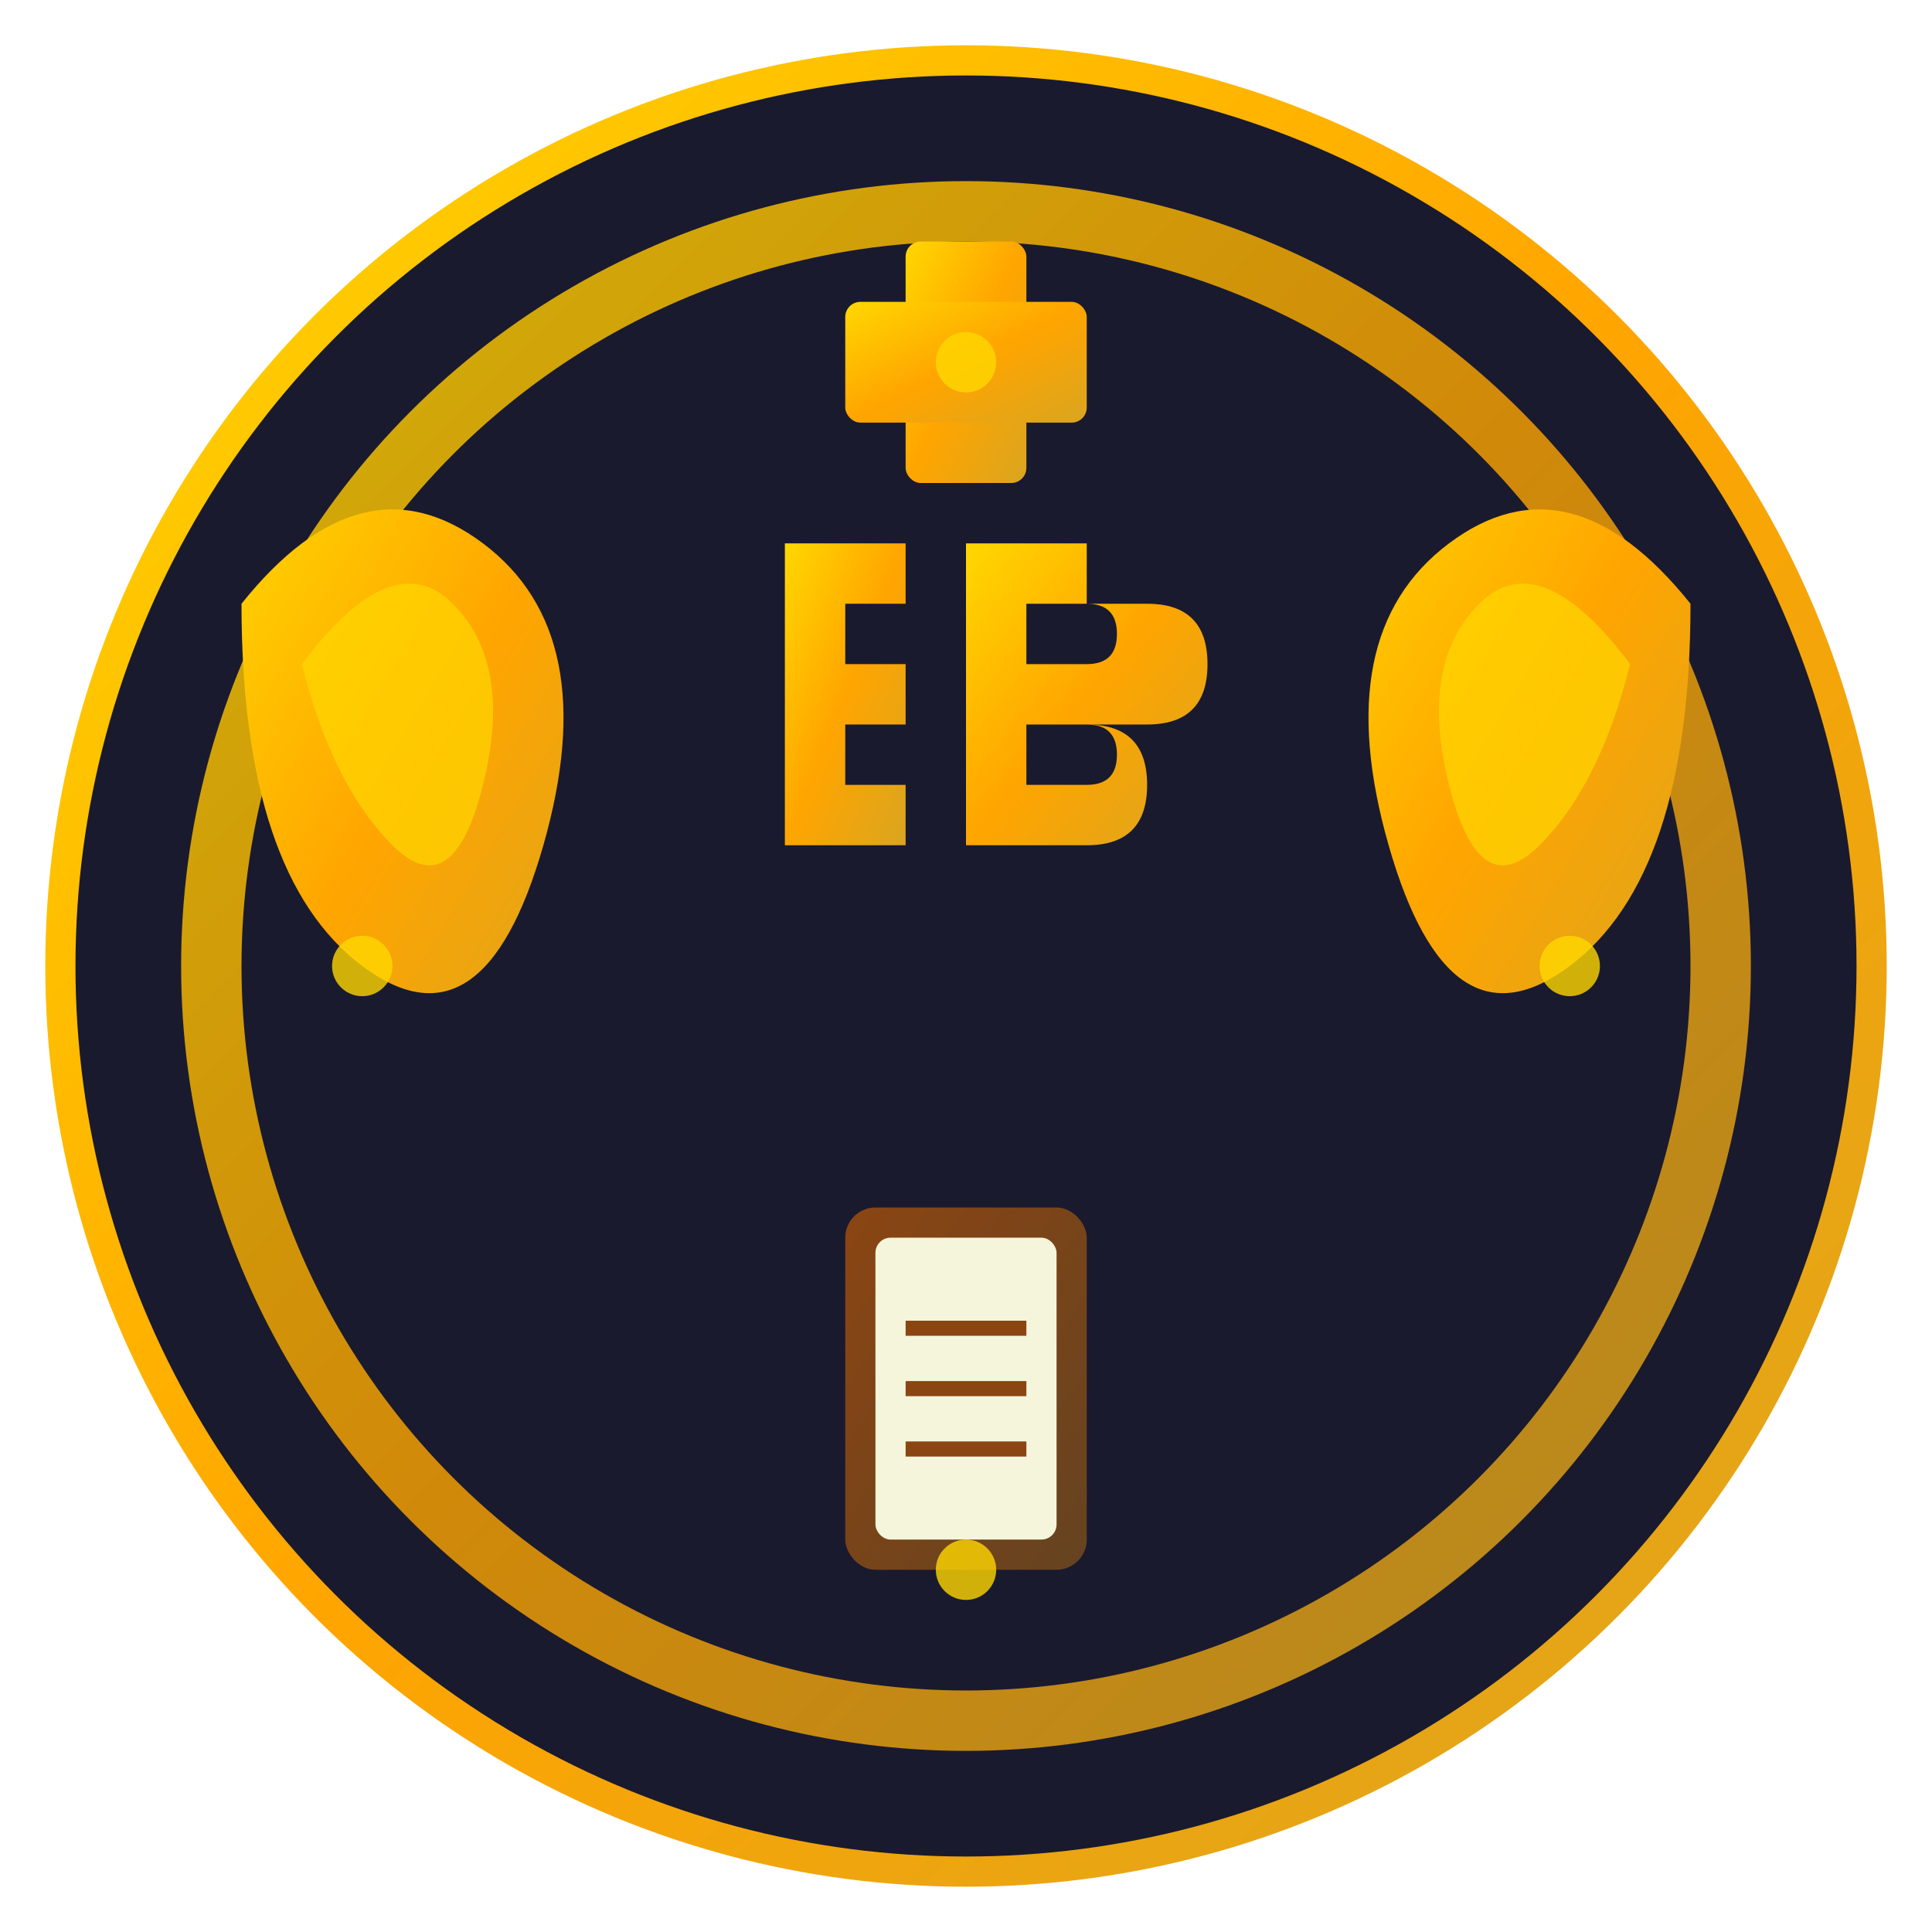
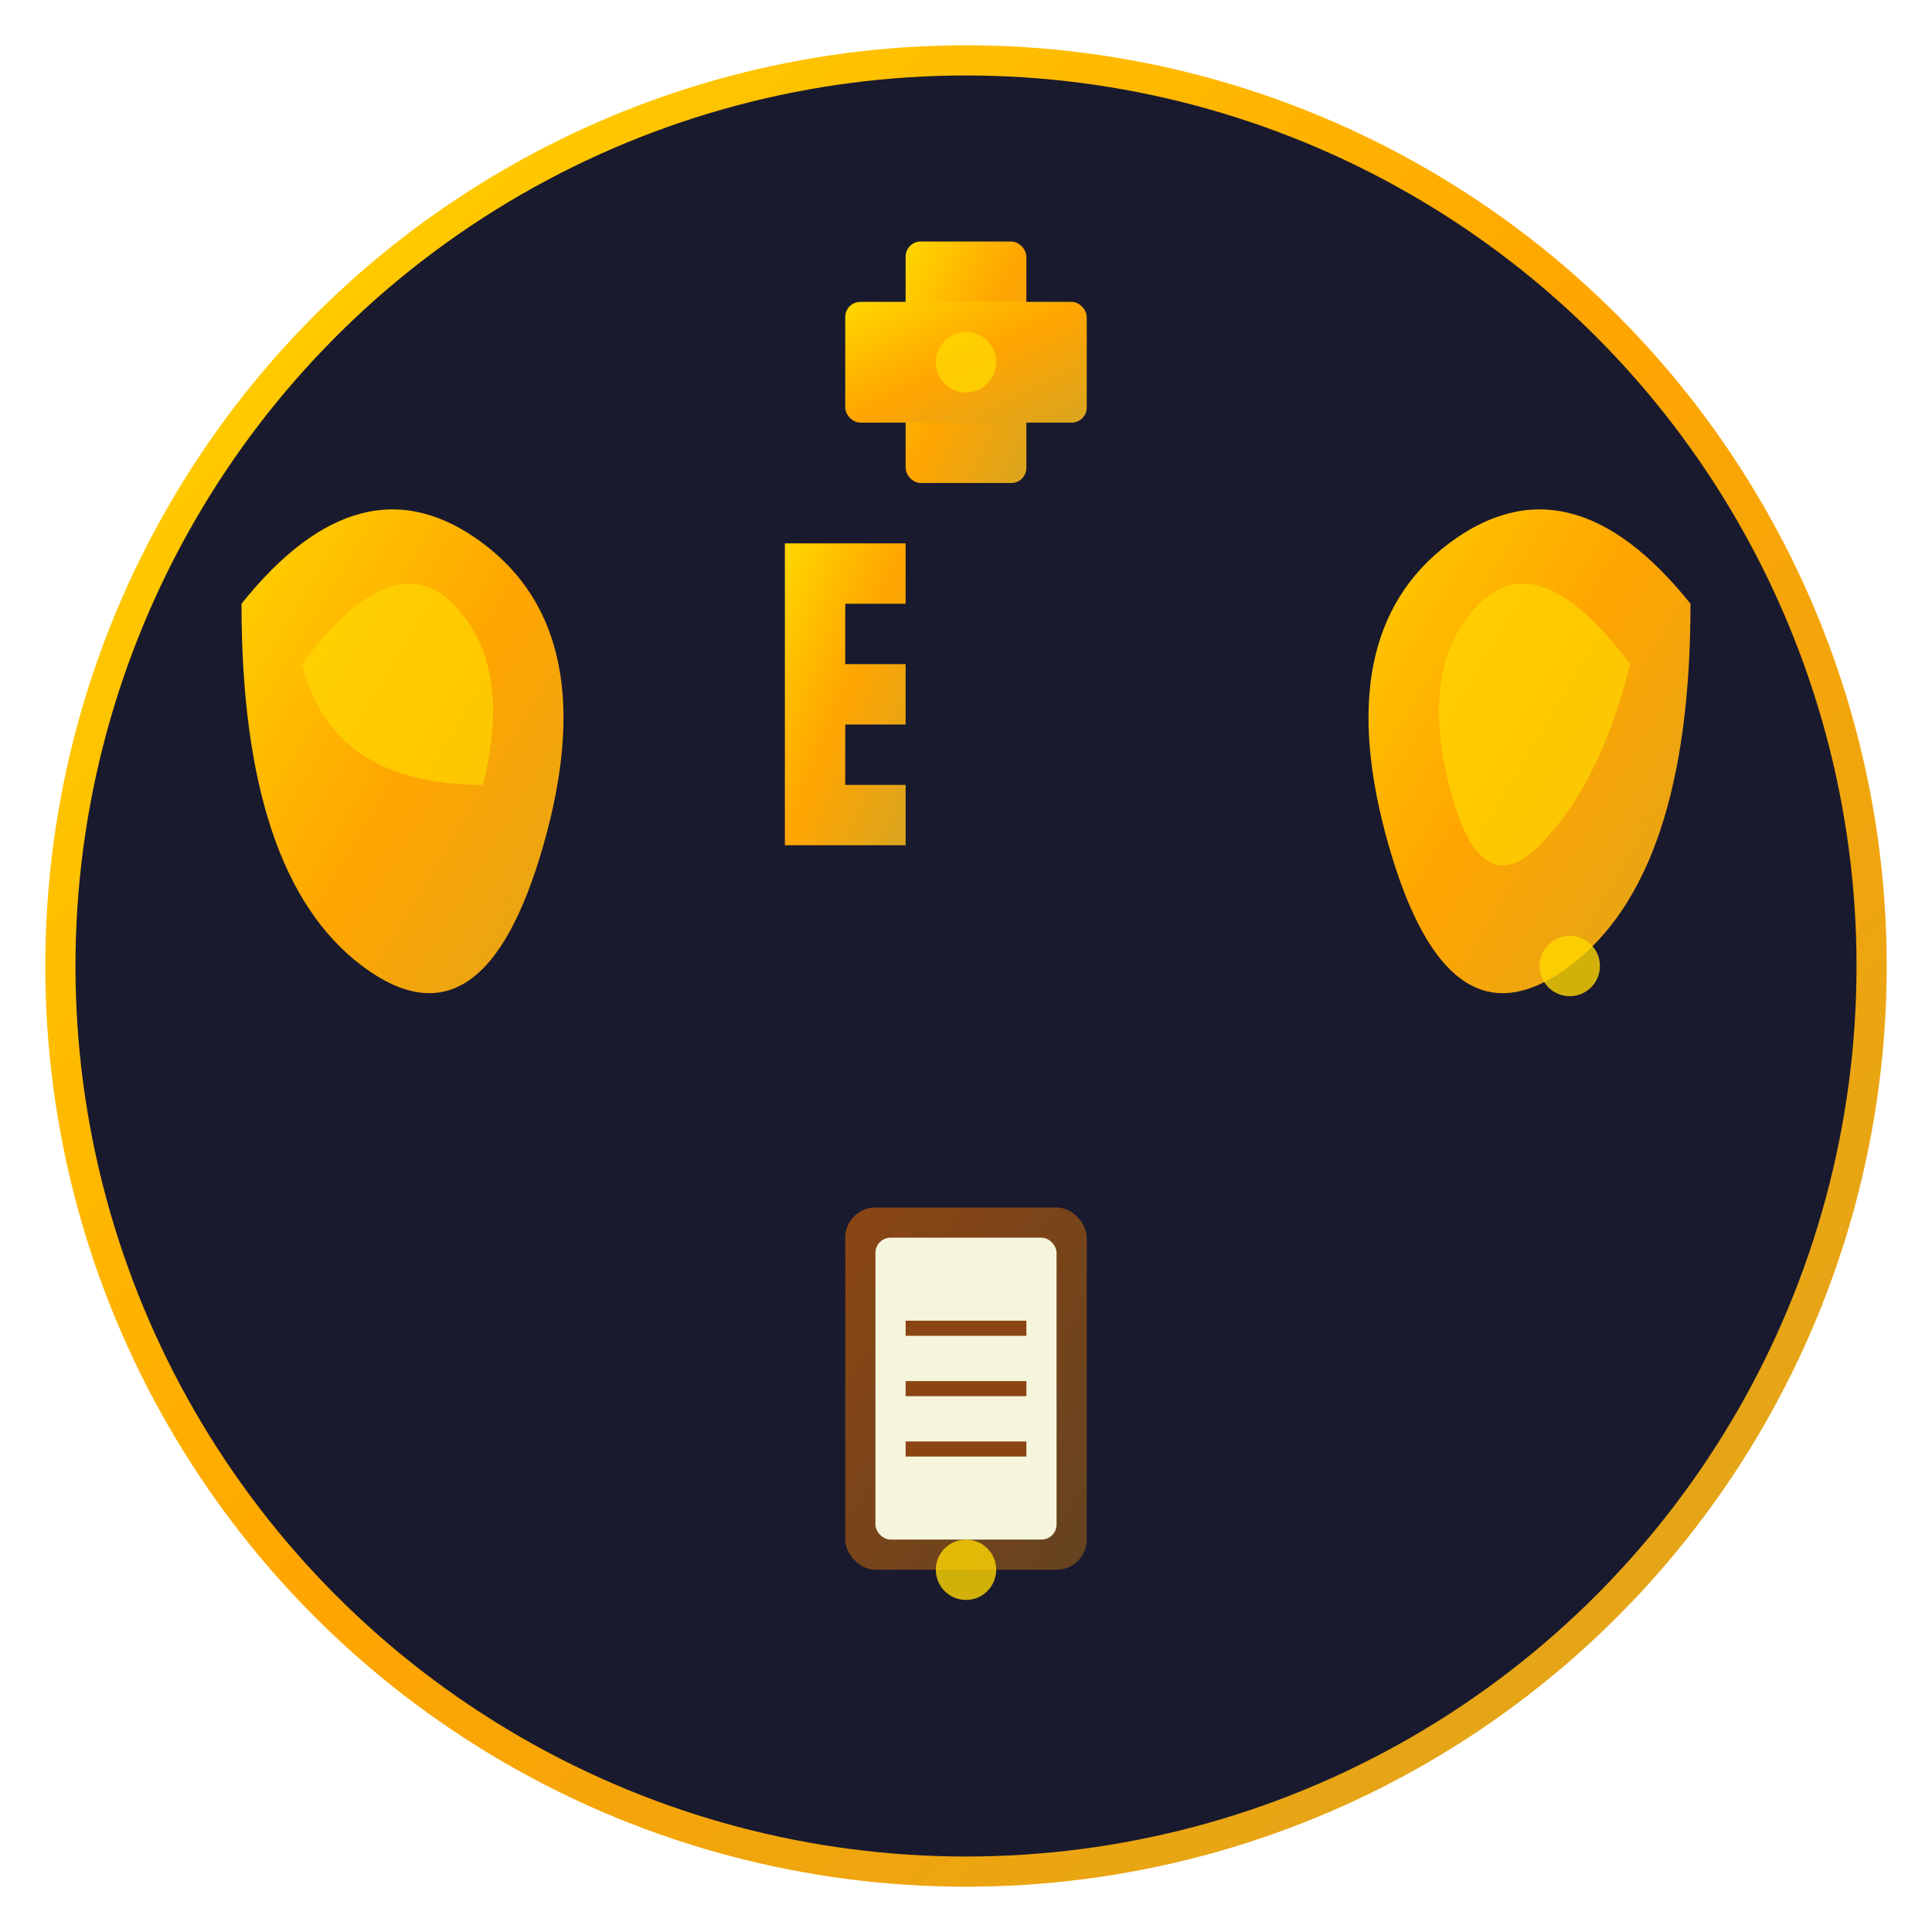
<svg xmlns="http://www.w3.org/2000/svg" viewBox="0 0 64 64" width="64" height="64">
  <defs>
    <linearGradient id="goldGradient" x1="0%" y1="0%" x2="100%" y2="100%">
      <stop offset="0%" style="stop-color:#FFD700;stop-opacity:1" />
      <stop offset="50%" style="stop-color:#FFA500;stop-opacity:1" />
      <stop offset="100%" style="stop-color:#DAA520;stop-opacity:1" />
    </linearGradient>
    <linearGradient id="bookGradient" x1="0%" y1="0%" x2="100%" y2="100%">
      <stop offset="0%" style="stop-color:#8B4513;stop-opacity:1" />
      <stop offset="100%" style="stop-color:#654321;stop-opacity:1" />
    </linearGradient>
    <filter id="shadow" x="-20%" y="-20%" width="140%" height="140%">
      <feDropShadow dx="2" dy="2" stdDeviation="2" flood-color="#000" flood-opacity="0.3" />
    </filter>
  </defs>
  <circle cx="32" cy="32" r="30" fill="#1a1a2e" stroke="url(#goldGradient)" stroke-width="1" />
-   <circle cx="32" cy="32" r="25" fill="none" stroke="url(#goldGradient)" stroke-width="2" opacity="0.8" />
  <path d="M 8 20 Q 12 15 16 18 Q 20 21 18 28 Q 16 35 12 32 Q 8 29 8 20" fill="url(#goldGradient)" filter="url(#shadow)" />
-   <path d="M 10 22 Q 13 18 15 20 Q 17 22 16 26 Q 15 30 13 28 Q 11 26 10 22" fill="#FFD700" opacity="0.7" />
+   <path d="M 10 22 Q 13 18 15 20 Q 17 22 16 26 Q 11 26 10 22" fill="#FFD700" opacity="0.7" />
  <path d="M 56 20 Q 52 15 48 18 Q 44 21 46 28 Q 48 35 52 32 Q 56 29 56 20" fill="url(#goldGradient)" filter="url(#shadow)" />
  <path d="M 54 22 Q 51 18 49 20 Q 47 22 48 26 Q 49 30 51 28 Q 53 26 54 22" fill="#FFD700" opacity="0.7" />
  <rect x="28" y="40" width="8" height="12" fill="url(#bookGradient)" rx="1" filter="url(#shadow)" />
  <rect x="29" y="41" width="6" height="10" fill="#F5F5DC" rx="0.5" />
  <line x1="30" y1="44" x2="34" y2="44" stroke="#8B4513" stroke-width="0.5" />
  <line x1="30" y1="46" x2="34" y2="46" stroke="#8B4513" stroke-width="0.5" />
  <line x1="30" y1="48" x2="34" y2="48" stroke="#8B4513" stroke-width="0.5" />
  <path d="M 26 18 L 26 28 L 30 28 L 30 26 L 28 26 L 28 24 L 30 24 L 30 22 L 28 22 L 28 20 L 30 20 L 30 18 Z" fill="url(#goldGradient)" filter="url(#shadow)" />
-   <path d="M 32 18 L 32 28 L 36 28 Q 38 28 38 26 Q 38 24 36 24 L 38 24 Q 40 24 40 22 Q 40 20 38 20 L 36 20 L 36 18 Z M 34 20 L 36 20 Q 37 20 37 21 Q 37 22 36 22 L 34 22 Z M 34 24 L 36 24 Q 37 24 37 25 Q 37 26 36 26 L 34 26 Z" fill="url(#goldGradient)" filter="url(#shadow)" />
  <rect x="30" y="8" width="4" height="8" fill="url(#goldGradient)" rx="0.5" filter="url(#shadow)" />
  <rect x="28" y="10" width="8" height="4" fill="url(#goldGradient)" rx="0.5" filter="url(#shadow)" />
  <circle cx="32" cy="12" r="1" fill="#FFD700" opacity="0.8" />
  <circle cx="32" cy="52" r="1" fill="#FFD700" opacity="0.8" />
-   <circle cx="12" cy="32" r="1" fill="#FFD700" opacity="0.8" />
  <circle cx="52" cy="32" r="1" fill="#FFD700" opacity="0.8" />
</svg>